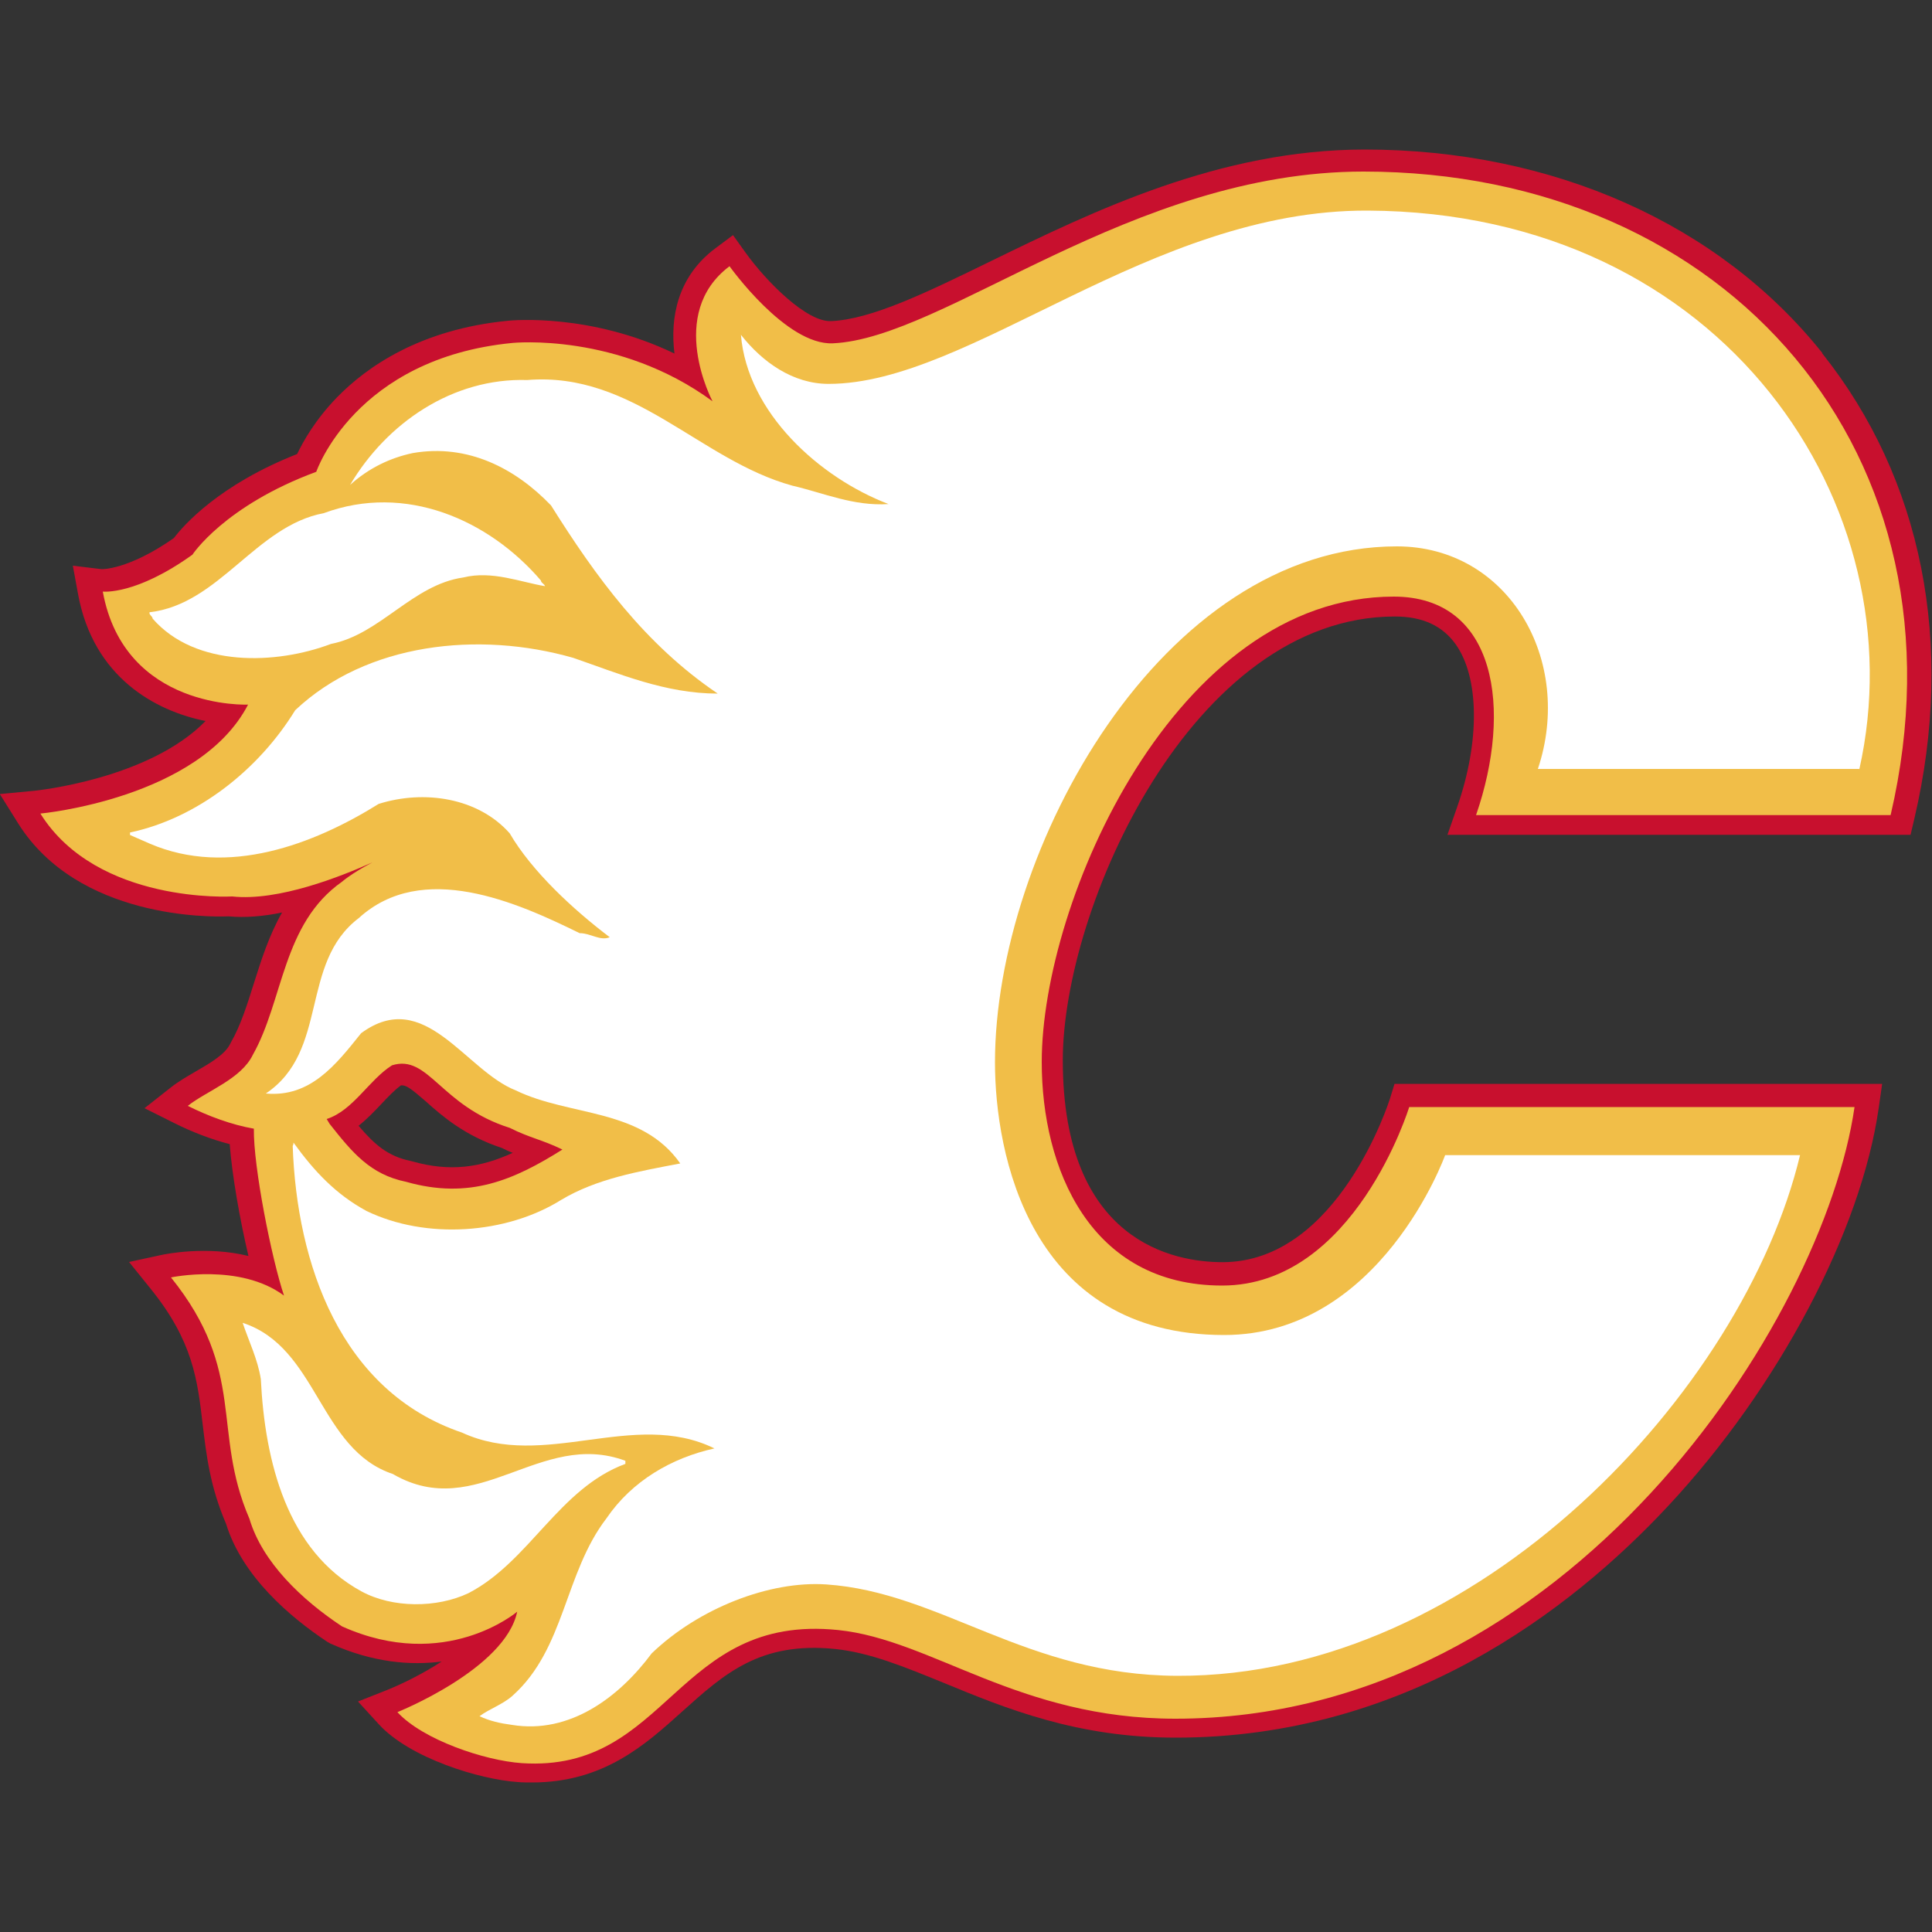
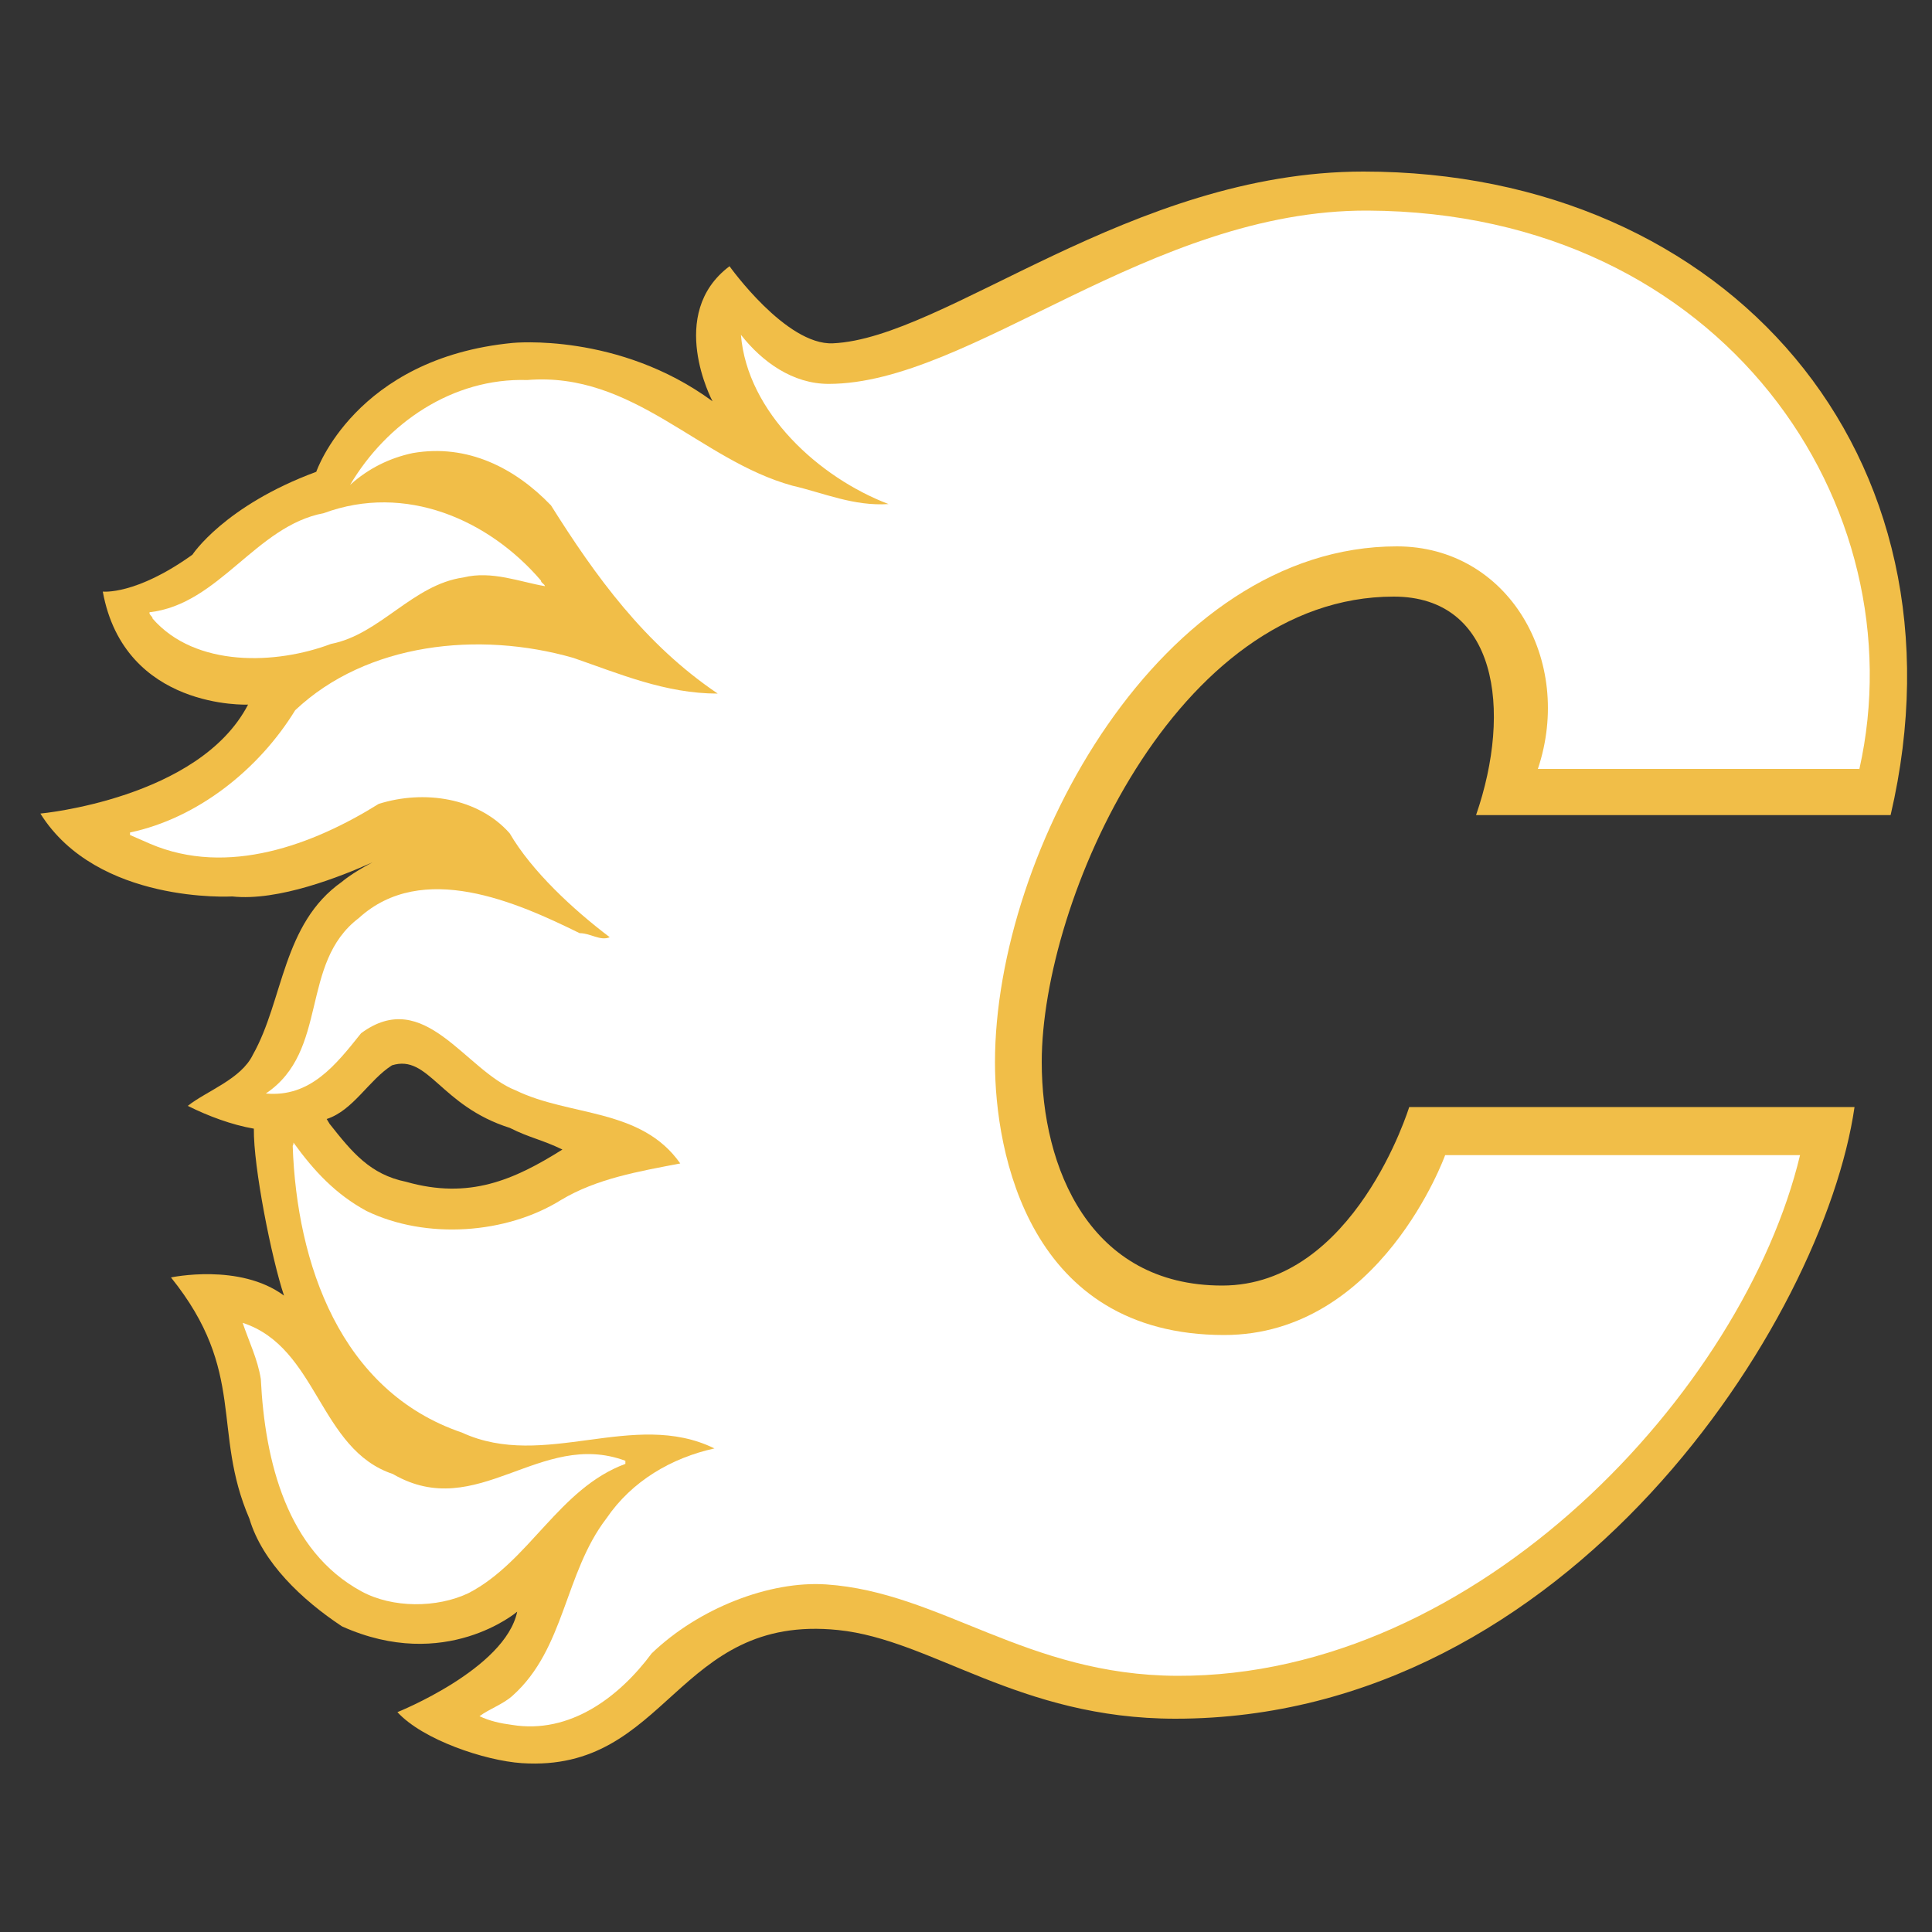
<svg xmlns="http://www.w3.org/2000/svg" id="Layer_54" data-name="Layer 54" viewBox="0 0 100 100">
  <rect x="0" y="0" width="100" height="100" fill="#333333" stroke="none" />
  <defs>
    <style>
      .cls-1 {
        fill: #f1be48;
      }

      .cls-2 {
        fill: #fff;
      }

      .cls-3 {
        fill: #c8102e;
      }
    </style>
  </defs>
-   <path class="cls-3" d="M94.33,18.28c-5.34-6.7-13.98-10.54-23.69-10.54-7.51,0-14.07,3.2-19.34,5.77-3.32,1.62-6.18,3.02-8.28,3.11-1.26.06-3.34-2.03-4.42-3.53l-.66-.92-.91.68c-1.97,1.47-2.35,3.6-2.12,5.45-4.35-2.1-8.4-1.72-8.6-1.7-4.57.44-7.34,2.4-8.86,3.96-1.14,1.17-1.77,2.31-2.07,2.94-4.04,1.59-5.89,3.7-6.38,4.35-2.39,1.67-3.76,1.61-3.74,1.61l-1.49-.18.27,1.47c.79,4.31,4,6.05,6.6,6.57-2.95,3.02-8.79,3.6-8.86,3.61l-1.79.17.95,1.52c3.1,4.94,9.95,4.85,10.88,4.81.87.08,1.83,0,2.78-.2-.68,1.19-1.08,2.47-1.46,3.67-.35,1.11-.68,2.17-1.19,3.06l-.03.06c-.27.56-1.05,1.01-1.81,1.45-.43.25-.88.51-1.26.81l-1.37,1.08,1.56.78c.94.47,1.92.84,2.85,1.08.12,1.61.53,3.93.97,5.79-2.18-.54-4.31-.09-4.43-.07l-1.75.38,1.12,1.39c2.19,2.71,2.42,4.71,2.69,7.01.19,1.59.38,3.22,1.21,5.15.84,2.73,3.31,4.83,5.24,6.11l.16.09c2.21.99,4.16,1.14,5.76.93-.97.63-2.02,1.15-2.84,1.48l-1.49.59,1.08,1.18c1.6,1.75,5.22,2.86,7.21,2.99.24.02.48.02.72.02,3.7,0,5.86-1.95,7.78-3.68,2.16-1.94,4.02-3.62,7.89-3.23,1.8.18,3.59.92,5.65,1.76,3.23,1.33,6.89,2.83,12,2.83,11.84,0,20.41-6.54,25.51-12.02,5.68-6.1,9.95-14.17,10.87-20.56l.18-1.26h-25.24l-.24.78c-.03.08-2.67,8.45-8.66,8.45-2.49,0-8.27-1.02-8.27-10.45,0-7.89,6.69-22.97,17.19-22.97,1.42,0,2.45.47,3.14,1.43,1.23,1.72,1.27,5.02.09,8.41l-.51,1.46h23.97l.2-.85c2.11-9.02.41-17.57-4.78-24.08h0ZM26.54,59.67c-1.66.76-3.24,1-5.21.44l-.08-.02c-1.16-.24-1.85-.83-2.69-1.82.44-.35.82-.75,1.18-1.13.35-.37.68-.72,1.01-.96.26-.03.51.15,1.28.82.85.76,2.01,1.78,3.95,2.42.18.09.37.18.56.25h0s0,0,0,0Z" />
  <path class="cls-1" d="M97.86,42.18c4.35-18.67-8.45-33.3-27.29-33.3-12.02,0-21.65,8.63-27.46,8.89-2.43.11-5.35-3.99-5.35-3.99-3.29,2.47-.88,6.99-.88,6.99-4.87-3.58-10.35-3.02-10.35-3.02-8.16.79-10.16,6.67-10.16,6.67-4.76,1.76-6.41,4.29-6.41,4.29-2.94,2.11-4.64,1.91-4.64,1.91,1.12,6.14,7.52,5.85,7.52,5.85-2.53,4.88-10.75,5.64-10.75,5.64,2.94,4.7,9.93,4.29,9.93,4.29,2.39.26,5.64-1.04,7.25-1.76-1.07.56-1.57,1-1.57,1-3.09,2.17-3.02,6.13-4.61,8.95-.61,1.27-2.39,1.87-3.37,2.65,1.06.53,2.27.98,3.42,1.18-.03,1.97.92,6.73,1.56,8.64-2.29-1.7-5.85-.94-5.85-.94,3.94,4.9,2.09,7.93,4.06,12.49.67,2.26,2.72,4.2,4.79,5.57,5.36,2.41,9.07-.76,9.07-.76-.62,2.97-6.2,5.2-6.2,5.2,1.31,1.43,4.52,2.51,6.44,2.64,7.58.5,7.97-7.75,16.37-6.89,4.87.5,9.34,4.59,17.46,4.59,20.34,0,33.55-20.59,35.15-31.66h-23.05s-2.83,9.24-9.68,9.24-9.34-6.08-9.34-11.57c0-8.34,6.92-24.09,18.22-24.09,5.33,0,6.15,5.84,4.26,11.31h21.45ZM21.02,61.17c-1.86-.38-2.79-1.52-3.96-3l-.15-.25c1.38-.45,2.18-2.02,3.38-2.78,1.9-.59,2.49,2.1,6.1,3.24,1.03.52,1.65.6,2.72,1.12-2.5,1.57-4.82,2.6-8.09,1.67Z" />
  <path class="cls-2" d="M28.21,30.34c-1.27-.21-2.75-.82-4.23-.45-2.62.37-4.31,2.95-6.85,3.44-2.83,1.07-7.01,1.23-9.23-1.31,0-.12-.2-.2-.16-.33,3.61-.41,5.5-4.47,9.02-5.13,4.22-1.56,8.53.33,11.24,3.49,0,.12.17.16.21.29h0ZM20.36,76.31c4.35,2.5,7.59-2.34,12.01-.7v.16c-3.44,1.27-4.96,5.05-8.12,6.69-1.64.78-3.94.78-5.54-.09-3.85-2.09-5-6.72-5.21-10.99-.16-1.02-.61-1.93-.94-2.91,3.9,1.27,3.94,6.56,7.79,7.83Z" />
  <path class="cls-2" d="M96.24,39.81c3.04-13.55-6.96-28.82-25.44-28.91-11.28-.05-20.57,8.97-27.91,8.97-1.86,0-3.44-1.14-4.54-2.54.33,4.03,4.07,7.4,7.64,8.76-1.81.12-3.37-.58-4.97-.95-4.81-1.32-8.22-5.92-13.73-5.47-3.86-.12-7.27,2.22-9.17,5.43.95-.86,2.06-1.4,3.25-1.65,2.83-.49,5.3.78,7.15,2.71,2.3,3.66,4.85,7.19,8.63,9.74-2.71,0-5.1-1.03-7.48-1.85-4.89-1.4-10.69-.78-14.39,2.71-1.89,3.08-5.06,5.59-8.55,6.33v.13l1.03.45c4.03,1.73,8.47.04,11.84-2.06,2.34-.74,5.14-.33,6.78,1.52,1.15,1.97,3.29,3.95,5.18,5.38-.49.21-.99-.21-1.56-.21-3.25-1.6-8.14-3.78-11.43-.78-3.08,2.34-1.52,6.87-4.81,9.08,2.3.21,3.62-1.48,4.93-3.12,3.29-2.43,5.38,1.93,8.01,2.96,2.8,1.36,6.49.9,8.51,3.78-2.14.41-4.32.78-6.17,1.89-2.84,1.77-6.99,2.06-10.07.57-1.6-.87-2.71-2.06-3.78-3.54,0,.04,0,.12-.04.17.21,6.09,2.46,12.7,8.76,14.84,4.27,1.97,8.88-1.23,13.07.82-2.22.49-4.27,1.68-5.59,3.62-2.18,2.84-2.14,6.74-4.85,9.17-.49.45-1.23.7-1.72,1.07.53.25,1.07.37,1.68.45,3,.49,5.55-1.44,7.23-3.7,2.43-2.34,6.11-3.77,9.04-3.57,5.92.4,10.34,4.7,18.16,4.73,15.58.06,29.32-14.78,32.24-26.95h-18.37s-3.34,9.31-11.44,9.31c-10.1,0-11.86-9.43-11.86-14.11,0-10.99,8.62-26.71,20.8-26.71,5.78,0,9.18,5.9,7.3,11.52h16.61Z" />
</svg>